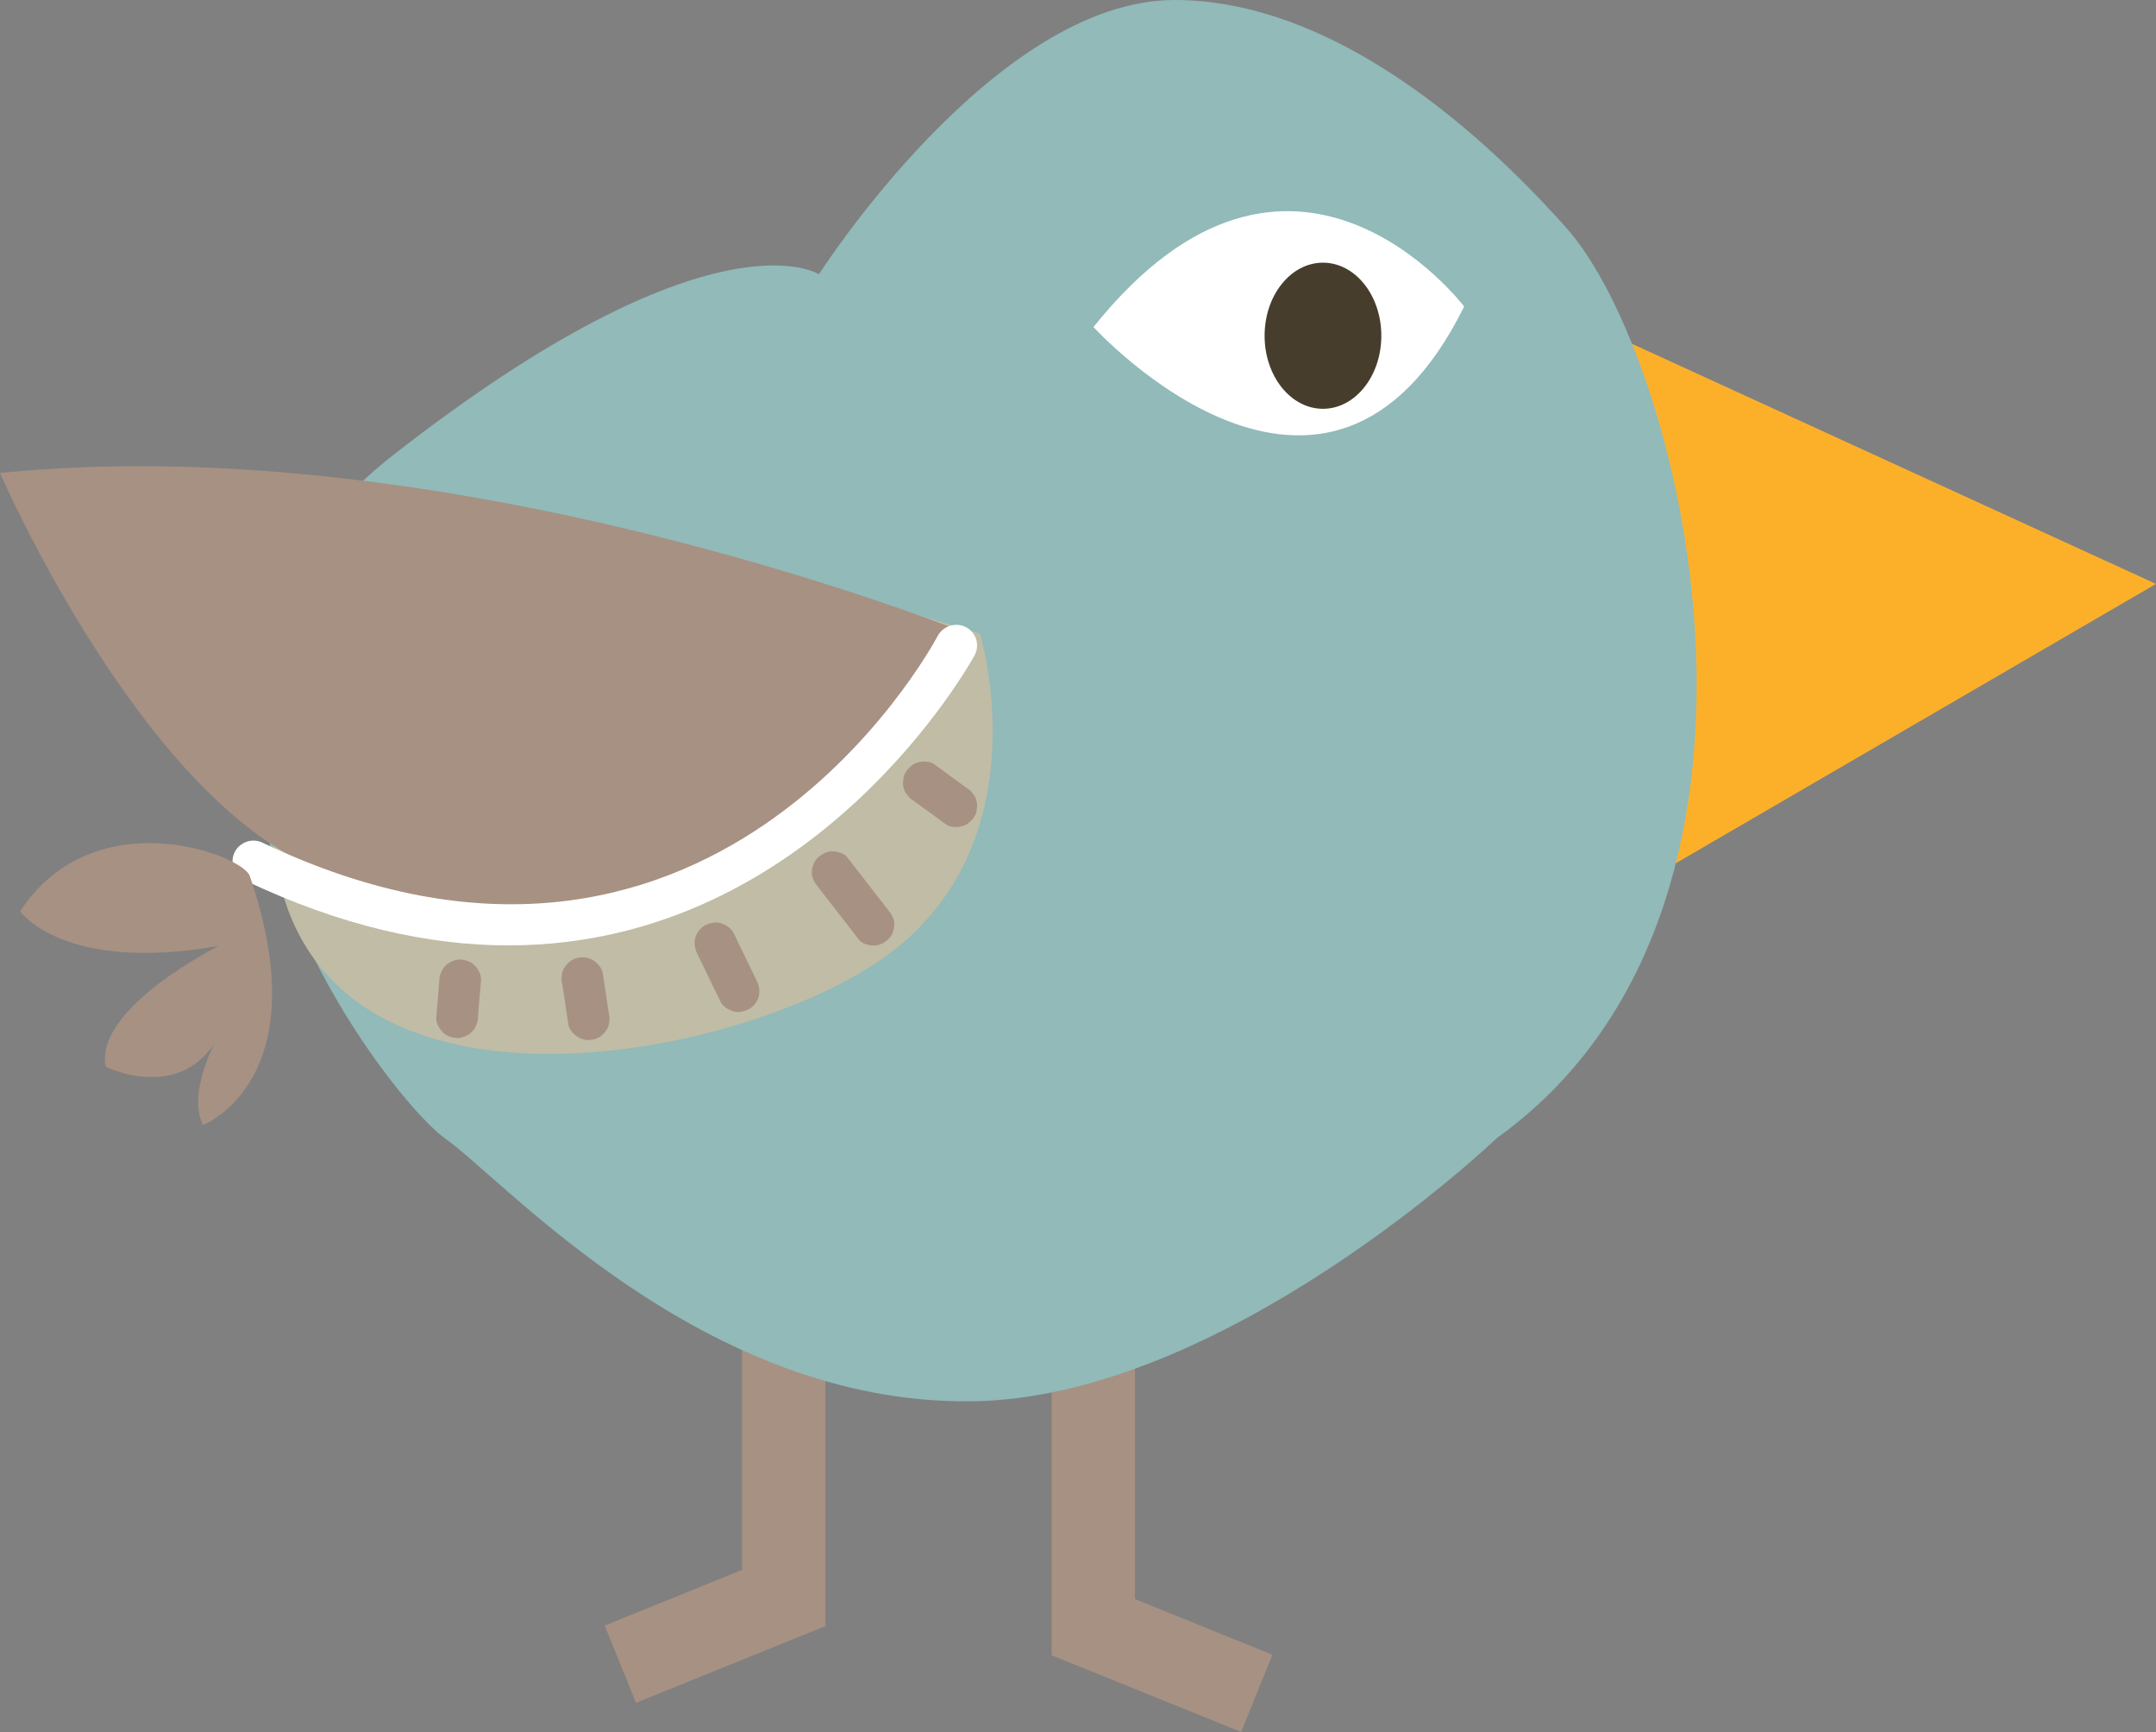
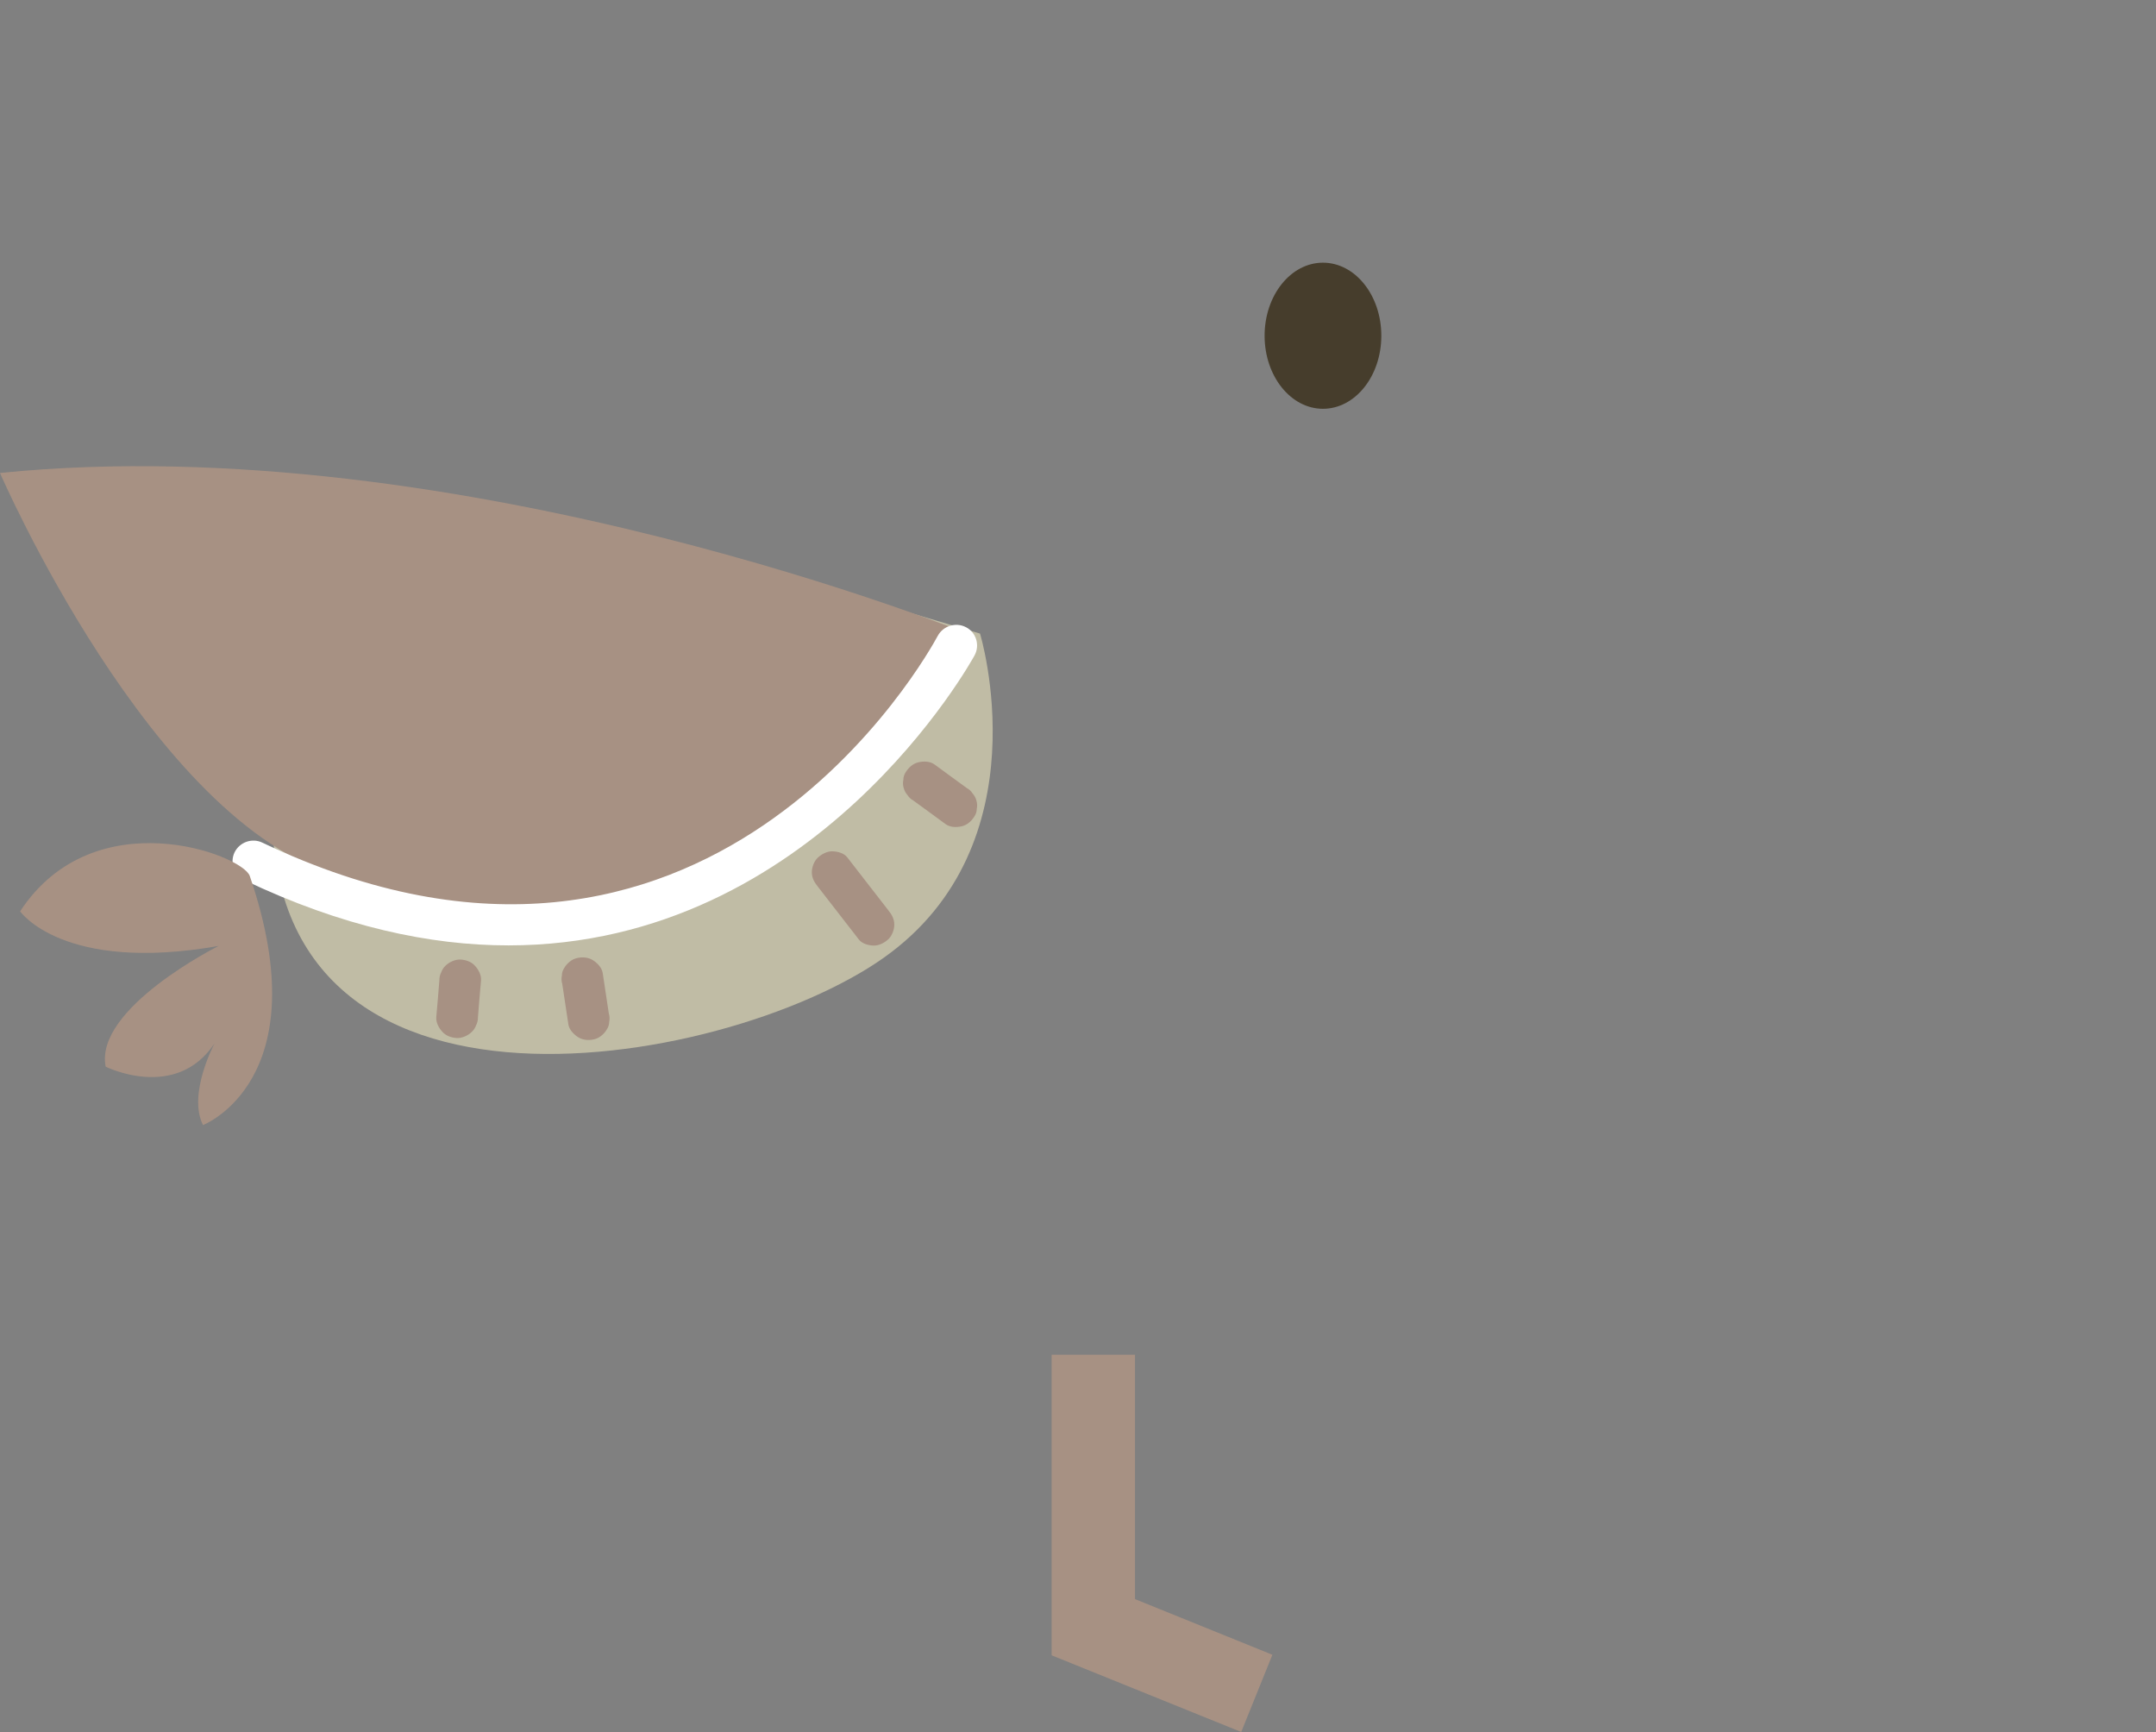
<svg xmlns="http://www.w3.org/2000/svg" id="Layer_2" data-name="Layer 2" viewBox="0 0 118.95 95.54">
  <rect x="0" y="0" width="118.95" height="95.54" fill="#808080" stroke="none" />
  <defs>
    <style> .cls-1 { fill: #fff; } .cls-2 { fill: #fcb02a; } .cls-3 { fill: #91bab9; } .cls-4 { fill: #a79183; } .cls-5 { fill: #c0bca5; } .cls-6 { fill: #463d2c; } </style>
  </defs>
  <g id="Layer_1-2" data-name="Layer 1">
    <g>
      <polygon class="cls-4" points="68.48 95.54 70.2 91.28 62.62 88.21 62.62 74.73 58.02 74.73 58.02 91.31 68.48 95.54" />
-       <polygon class="cls-4" points="35.09 93.93 33.36 89.67 40.94 86.6 40.94 73.12 45.54 73.12 45.54 89.7 35.09 93.93" />
-       <polygon class="cls-2" points="118.95 32.21 88.02 18.04 91.25 48.32 118.95 32.21" />
-       <path class="cls-3" d="m82.55,62.81s-15.01,14.35-28.99,14.49c-14.82.16-25.77-12.24-28.99-14.49-3.22-2.25-20.29-24.08-2.9-37.69,17.67-13.82,23.51-9.99,23.51-9.99C45.18,15.14,54.85-.02,64.83,0c7.44.01,15.1,5.3,21.58,12.56,6.48,7.27,13.88,37.57-3.87,50.25Z" />
-       <path class="cls-1" d="m80.78,16.91s-9.5-12.56-20.45,1.13c0,0,12.88,14.17,20.45-1.13Z" />
      <ellipse class="cls-6" cx="72.99" cy="18.52" rx="3.22" ry="4.03" />
      <path class="cls-5" d="m54.07,34.95s3.54,11.61-5.31,17.88c-8.86,6.27-35.43,10.95-33.66-9.99l21.74-1.77,11.27-7.89,5.96,1.77Z" />
      <path class="cls-4" d="m53.79,35.11S25.45,23.51,0,26.09c0,0,8.37,19.33,18.68,22.23,10.31,2.9,22.23,5.15,35.11-13.21Z" />
      <path class="cls-1" d="m28.05,52.15c16.96,0,25.61-15.8,25.72-16,.3-.56.09-1.26-.47-1.55-.55-.29-1.25-.09-1.56.47-.51.95-12.7,23.11-37.27,11.41-.56-.27-1.25-.03-1.53.54-.27.57-.03,1.26.54,1.53,5.39,2.57,10.25,3.6,14.57,3.6Z" />
      <path class="cls-4" d="m13.78,48.32c-.41-1.18-8.59-4.26-12.67,1.95,0,0,2.36,3.42,10.95,1.91,0,0-6.87,3.44-6.23,6.66,0,0,3.87,1.93,6.01-1.29,0,0-1.5,2.79-.64,4.51,0,0,6.44-2.47,2.58-13.74Z" />
      <path class="cls-4" d="m51.56,42.17c.59.43,1.18.87,1.78,1.3.13.07.24.17.32.3.1.11.17.24.21.39.05.15.05.31.02.46,0,.15-.05.3-.14.43-.16.25-.39.46-.69.53s-.64.06-.89-.12c-.59-.43-1.18-.87-1.78-1.3-.13-.07-.24-.17-.32-.3-.1-.11-.17-.24-.21-.39-.05-.15-.05-.31-.02-.46,0-.15.05-.3.14-.43.16-.25.39-.46.69-.53s.64-.06.89.12h0Z" />
      <path class="cls-4" d="m46.75,47.3c.75.97,1.5,1.93,2.25,2.9.2.25.34.48.34.81,0,.28-.13.62-.34.81s-.51.35-.81.34c-.28-.01-.63-.1-.81-.34-.75-.97-1.5-1.93-2.25-2.9-.2-.25-.34-.48-.34-.81,0-.28.13-.62.34-.81s.51-.35.81-.34c.28.01.63.1.81.34h0Z" />
-       <path class="cls-4" d="m40.47,51.46c.42.87.84,1.74,1.27,2.62.14.28.2.58.12.89-.07.27-.28.56-.53.69-.27.14-.59.21-.89.12-.27-.09-.56-.26-.69-.53l-1.27-2.62c-.14-.28-.2-.58-.12-.89.07-.27.28-.56.53-.69.27-.14.59-.21.89-.12.27.09.56.26.69.53h0Z" />
      <path class="cls-4" d="m33.25,53.66c.11.75.23,1.5.34,2.25.05.15.05.31.02.46,0,.15-.05.3-.14.43-.14.24-.41.47-.69.53-.29.07-.62.05-.89-.12-.23-.15-.48-.4-.53-.69-.11-.75-.23-1.5-.34-2.25-.05-.15-.05-.31-.02-.46,0-.15.05-.3.14-.43.14-.24.41-.47.69-.53.29-.07.62-.05.89.12.23.15.48.4.53.69h0Z" />
      <path class="cls-4" d="m26.54,54.08c-.06.68-.12,1.35-.17,2.03,0,.16-.03.31-.1.44-.05.14-.13.27-.24.37-.2.2-.53.35-.81.34s-.61-.11-.81-.34c-.2-.21-.36-.51-.34-.81.06-.68.12-1.35.17-2.03,0-.16.03-.31.1-.44.05-.14.13-.27.24-.37.2-.2.53-.35.81-.34s.61.11.81.34c.2.21.36.51.34.81h0Z" />
    </g>
  </g>
</svg>